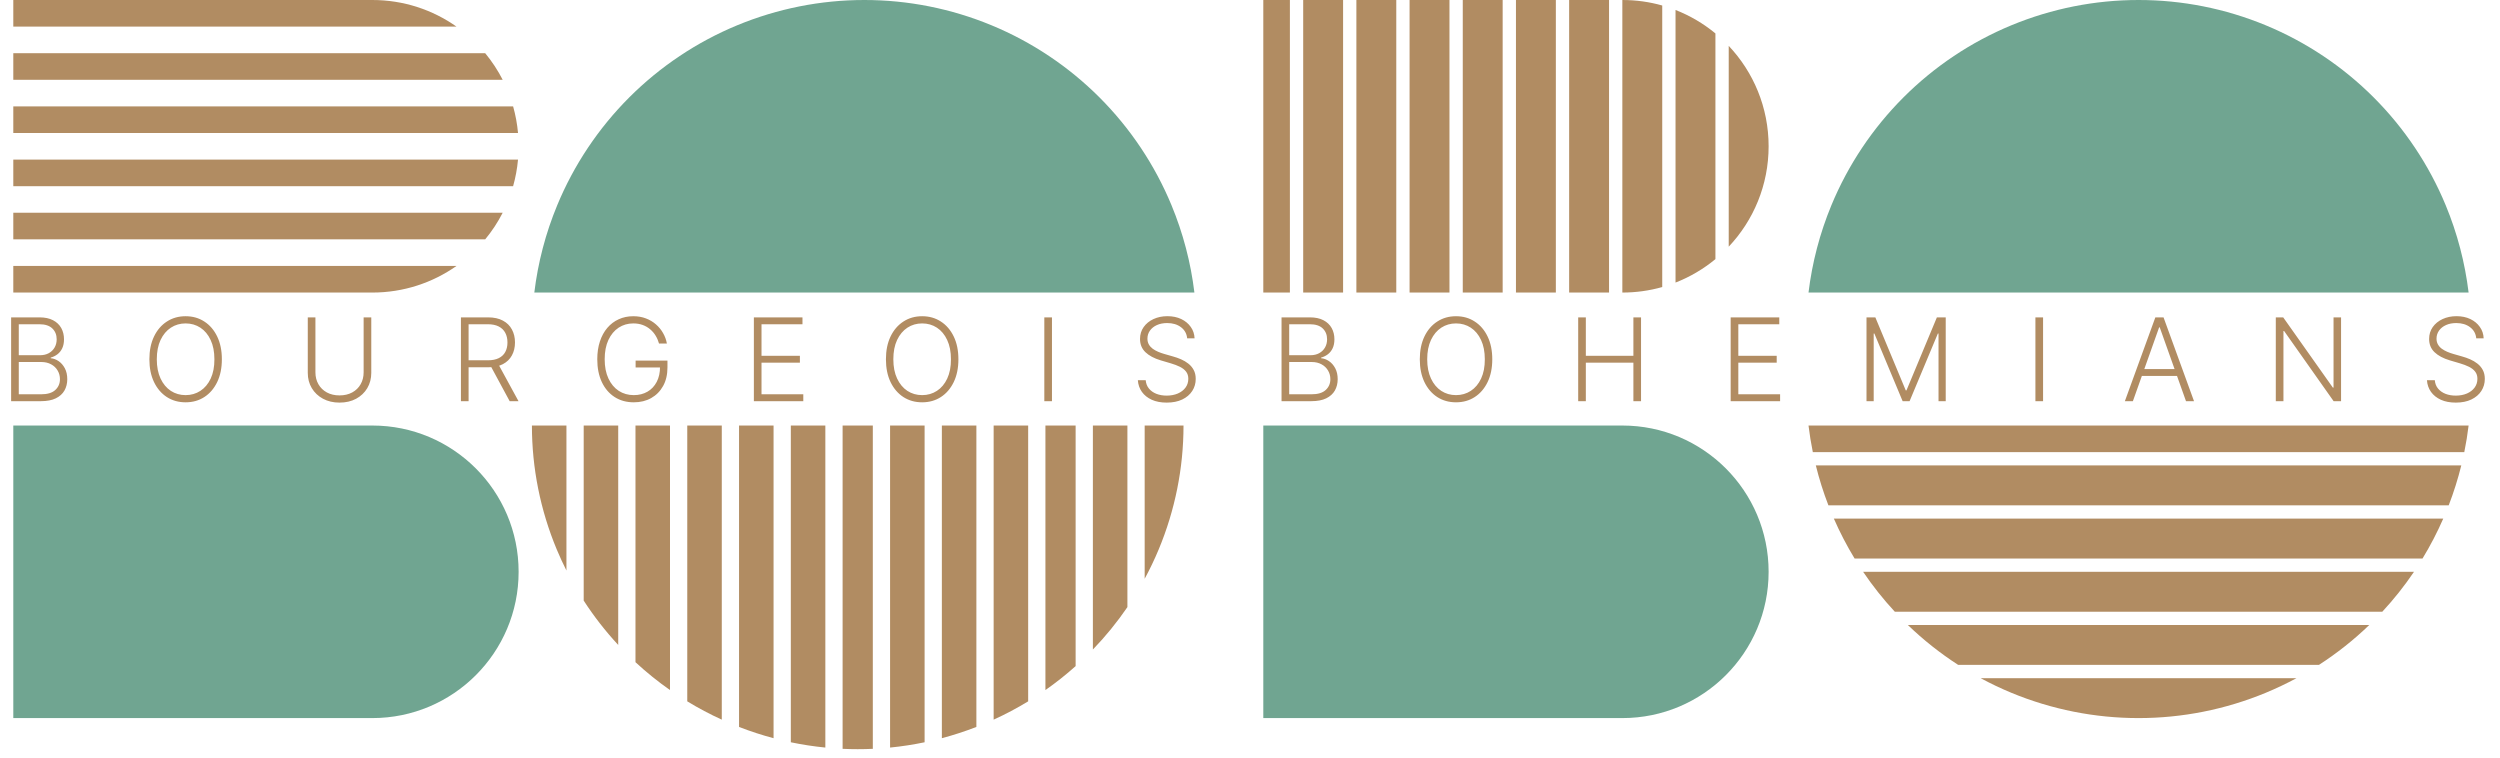
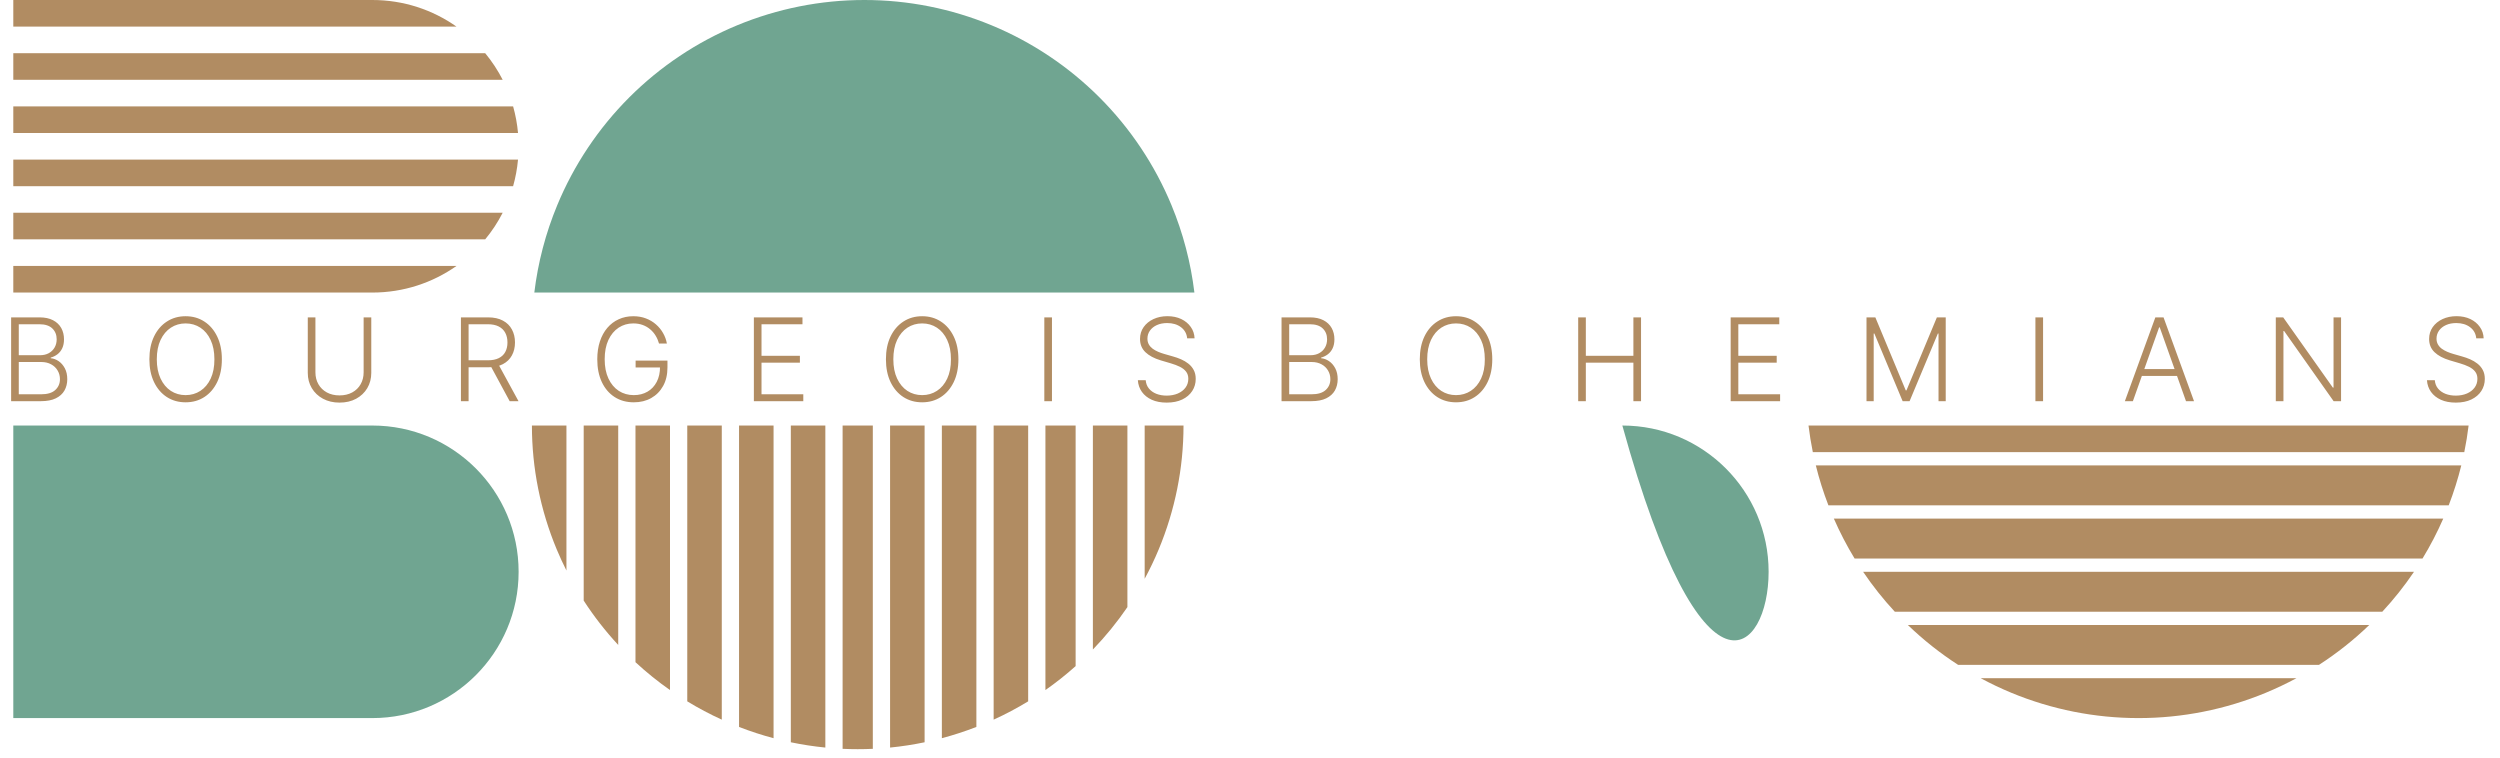
<svg xmlns="http://www.w3.org/2000/svg" width="188" height="57" viewBox="0 0 188 57" fill="none">
  <path d="M0.837 30.168V23.866H2.963C3.374 23.866 3.715 23.938 3.988 24.081C4.263 24.225 4.469 24.421 4.607 24.669C4.744 24.917 4.813 25.199 4.813 25.515C4.813 25.778 4.769 26.003 4.68 26.189C4.592 26.376 4.472 26.527 4.32 26.642C4.169 26.756 3.999 26.84 3.813 26.891V26.94C4.016 26.954 4.213 27.026 4.404 27.155C4.594 27.283 4.751 27.461 4.874 27.691C4.997 27.921 5.059 28.196 5.059 28.516C5.059 28.834 4.988 29.118 4.847 29.368C4.705 29.616 4.488 29.812 4.194 29.956C3.903 30.097 3.532 30.168 3.08 30.168H0.837ZM1.412 29.651H3.08C3.567 29.651 3.926 29.544 4.157 29.328C4.391 29.113 4.508 28.842 4.508 28.516C4.508 28.276 4.45 28.058 4.333 27.863C4.218 27.666 4.055 27.51 3.843 27.396C3.634 27.281 3.388 27.223 3.105 27.223H1.412V29.651ZM1.412 26.712H3.016C3.264 26.712 3.481 26.661 3.668 26.559C3.855 26.456 4 26.314 4.105 26.134C4.21 25.953 4.262 25.747 4.262 25.515C4.262 25.181 4.153 24.909 3.936 24.7C3.718 24.489 3.394 24.383 2.963 24.383H1.412V26.712ZM16.684 27.017C16.684 27.674 16.567 28.245 16.333 28.731C16.099 29.215 15.777 29.591 15.367 29.857C14.958 30.122 14.489 30.254 13.957 30.254C13.426 30.254 12.955 30.122 12.545 29.857C12.136 29.591 11.815 29.215 11.582 28.731C11.35 28.245 11.234 27.674 11.234 27.017C11.234 26.361 11.35 25.79 11.582 25.306C11.815 24.82 12.137 24.445 12.548 24.18C12.958 23.913 13.428 23.78 13.957 23.78C14.489 23.78 14.958 23.913 15.367 24.18C15.777 24.445 16.099 24.82 16.333 25.306C16.567 25.79 16.684 26.361 16.684 27.017ZM16.123 27.017C16.123 26.453 16.029 25.97 15.84 25.568C15.652 25.163 15.394 24.855 15.068 24.641C14.742 24.428 14.371 24.321 13.957 24.321C13.545 24.321 13.175 24.428 12.849 24.641C12.523 24.855 12.265 25.163 12.074 25.565C11.885 25.967 11.791 26.451 11.791 27.017C11.791 27.581 11.885 28.064 12.074 28.466C12.263 28.869 12.52 29.177 12.846 29.393C13.172 29.606 13.543 29.713 13.957 29.713C14.371 29.713 14.742 29.606 15.068 29.393C15.396 29.179 15.655 28.872 15.844 28.47C16.032 28.065 16.126 27.581 16.123 27.017ZM27.345 23.866H27.92V28.039C27.92 28.468 27.82 28.851 27.619 29.19C27.418 29.526 27.138 29.792 26.779 29.987C26.422 30.179 26.006 30.276 25.532 30.276C25.061 30.276 24.645 30.178 24.286 29.983C23.927 29.789 23.647 29.523 23.446 29.186C23.245 28.85 23.145 28.468 23.145 28.039V23.866H23.72V27.999C23.72 28.333 23.795 28.632 23.945 28.894C24.094 29.155 24.305 29.36 24.576 29.51C24.848 29.659 25.167 29.734 25.532 29.734C25.898 29.734 26.217 29.659 26.489 29.51C26.762 29.36 26.973 29.155 27.12 28.894C27.27 28.632 27.345 28.333 27.345 27.999V23.866ZM34.662 30.168V23.866H36.696C37.144 23.866 37.517 23.947 37.816 24.109C38.118 24.269 38.345 24.492 38.496 24.777C38.65 25.06 38.727 25.385 38.727 25.752C38.727 26.119 38.65 26.444 38.496 26.725C38.345 27.006 38.119 27.225 37.819 27.383C37.52 27.541 37.149 27.62 36.706 27.62H34.973V27.094H36.69C37.018 27.094 37.291 27.04 37.509 26.931C37.728 26.822 37.891 26.667 37.998 26.466C38.107 26.265 38.161 26.027 38.161 25.752C38.161 25.477 38.107 25.237 37.998 25.032C37.889 24.825 37.725 24.665 37.506 24.552C37.288 24.439 37.013 24.383 36.681 24.383H35.238V30.168H34.662ZM37.441 27.325L38.992 30.168H38.327L36.792 27.325H37.441ZM49.559 25.835C49.501 25.626 49.417 25.43 49.306 25.248C49.196 25.063 49.058 24.902 48.894 24.765C48.732 24.625 48.544 24.516 48.331 24.438C48.12 24.36 47.884 24.321 47.623 24.321C47.213 24.321 46.846 24.428 46.521 24.641C46.197 24.855 45.941 25.163 45.752 25.565C45.565 25.967 45.472 26.451 45.472 27.017C45.472 27.581 45.566 28.064 45.755 28.466C45.944 28.869 46.202 29.177 46.531 29.393C46.861 29.606 47.238 29.713 47.663 29.713C48.051 29.713 48.393 29.627 48.691 29.454C48.988 29.282 49.22 29.036 49.386 28.716C49.554 28.396 49.637 28.015 49.633 27.574L49.817 27.633H47.798V27.116H50.193V27.633C50.193 28.17 50.084 28.635 49.866 29.026C49.649 29.418 49.35 29.721 48.971 29.934C48.591 30.148 48.155 30.254 47.663 30.254C47.113 30.254 46.632 30.122 46.22 29.857C45.807 29.591 45.486 29.215 45.257 28.731C45.029 28.245 44.915 27.674 44.915 27.017C44.915 26.523 44.981 26.076 45.112 25.678C45.243 25.28 45.429 24.94 45.669 24.657C45.911 24.374 46.197 24.157 46.528 24.008C46.858 23.856 47.223 23.78 47.623 23.78C47.968 23.78 48.283 23.834 48.568 23.943C48.855 24.052 49.107 24.201 49.325 24.392C49.544 24.581 49.724 24.799 49.863 25.048C50.005 25.294 50.1 25.556 50.15 25.835H49.559ZM56.691 30.168V23.866H60.346V24.383H57.266V26.756H60.152V27.273H57.266V29.651H60.408V30.168H56.691ZM72.072 27.017C72.072 27.674 71.955 28.245 71.721 28.731C71.487 29.215 71.165 29.591 70.754 29.857C70.346 30.122 69.876 30.254 69.345 30.254C68.814 30.254 68.343 30.122 67.933 29.857C67.525 29.591 67.203 29.215 66.969 28.731C66.738 28.245 66.622 27.674 66.622 27.017C66.622 26.361 66.738 25.79 66.969 25.306C67.203 24.82 67.525 24.445 67.936 24.18C68.346 23.913 68.816 23.78 69.345 23.78C69.876 23.78 70.346 23.913 70.754 24.18C71.165 24.445 71.487 24.82 71.721 25.306C71.955 25.79 72.072 26.361 72.072 27.017ZM71.511 27.017C71.511 26.453 71.417 25.97 71.228 25.568C71.04 25.163 70.782 24.855 70.456 24.641C70.13 24.428 69.76 24.321 69.345 24.321C68.933 24.321 68.564 24.428 68.237 24.641C67.911 24.855 67.653 25.163 67.462 25.565C67.273 25.967 67.179 26.451 67.179 27.017C67.179 27.581 67.273 28.064 67.462 28.466C67.651 28.869 67.908 29.177 68.234 29.393C68.561 29.606 68.931 29.713 69.345 29.713C69.76 29.713 70.13 29.606 70.456 29.393C70.784 29.179 71.043 28.872 71.231 28.47C71.42 28.065 71.514 27.581 71.511 27.017ZM79.108 23.866V30.168H78.533V23.866H79.108ZM89.275 25.442C89.24 25.091 89.085 24.812 88.81 24.605C88.535 24.397 88.189 24.294 87.773 24.294C87.48 24.294 87.221 24.344 86.998 24.445C86.776 24.545 86.602 24.684 86.475 24.863C86.349 25.039 86.287 25.241 86.287 25.466C86.287 25.632 86.323 25.778 86.394 25.903C86.466 26.028 86.563 26.136 86.684 26.226C86.807 26.314 86.942 26.39 87.09 26.454C87.24 26.517 87.391 26.571 87.542 26.614L88.207 26.805C88.408 26.86 88.609 26.931 88.81 27.017C89.011 27.103 89.195 27.212 89.361 27.343C89.529 27.473 89.663 27.631 89.764 27.82C89.867 28.007 89.918 28.232 89.918 28.494C89.918 28.831 89.831 29.133 89.656 29.402C89.482 29.671 89.232 29.884 88.906 30.042C88.579 30.198 88.189 30.276 87.733 30.276C87.304 30.276 86.932 30.205 86.616 30.064C86.3 29.92 86.052 29.722 85.871 29.47C85.691 29.217 85.589 28.925 85.567 28.593H86.157C86.178 28.841 86.26 29.051 86.404 29.223C86.547 29.396 86.734 29.527 86.964 29.617C87.194 29.706 87.45 29.75 87.733 29.75C88.047 29.75 88.326 29.697 88.57 29.593C88.816 29.486 89.009 29.338 89.149 29.15C89.29 28.959 89.361 28.737 89.361 28.485C89.361 28.272 89.305 28.093 89.195 27.95C89.084 27.804 88.929 27.682 88.73 27.583C88.533 27.485 88.304 27.398 88.044 27.322L87.29 27.1C86.796 26.952 86.412 26.748 86.139 26.488C85.866 26.227 85.73 25.895 85.73 25.491C85.73 25.152 85.82 24.855 86.001 24.598C86.183 24.34 86.429 24.139 86.739 23.995C87.051 23.85 87.401 23.777 87.788 23.777C88.18 23.777 88.527 23.849 88.829 23.992C89.13 24.136 89.369 24.334 89.546 24.586C89.724 24.836 89.819 25.122 89.832 25.442H89.275ZM96.372 30.168V23.866H98.498C98.909 23.866 99.25 23.938 99.523 24.081C99.798 24.225 100.004 24.421 100.142 24.669C100.279 24.917 100.348 25.199 100.348 25.515C100.348 25.778 100.304 26.003 100.215 26.189C100.127 26.376 100.007 26.527 99.855 26.642C99.704 26.756 99.534 26.84 99.348 26.891V26.94C99.551 26.954 99.748 27.026 99.939 27.155C100.129 27.283 100.286 27.461 100.409 27.691C100.532 27.921 100.594 28.196 100.594 28.516C100.594 28.834 100.523 29.118 100.382 29.368C100.24 29.616 100.023 29.812 99.729 29.956C99.438 30.097 99.067 30.168 98.615 30.168H96.372ZM96.947 29.651H98.615C99.102 29.651 99.46 29.544 99.692 29.328C99.926 29.113 100.043 28.842 100.043 28.516C100.043 28.276 99.985 28.058 99.868 27.863C99.753 27.666 99.59 27.51 99.378 27.396C99.169 27.281 98.923 27.223 98.64 27.223H96.947V29.651ZM96.947 26.712H98.551C98.799 26.712 99.016 26.661 99.203 26.559C99.39 26.456 99.535 26.314 99.64 26.134C99.745 25.953 99.797 25.747 99.797 25.515C99.797 25.181 99.688 24.909 99.471 24.7C99.253 24.489 98.929 24.383 98.498 24.383H96.947V26.712ZM112.219 27.017C112.219 27.674 112.102 28.245 111.868 28.731C111.634 29.215 111.312 29.591 110.901 29.857C110.493 30.122 110.023 30.254 109.492 30.254C108.961 30.254 108.49 30.122 108.08 29.857C107.671 29.591 107.35 29.215 107.116 28.731C106.885 28.245 106.769 27.674 106.769 27.017C106.769 26.361 106.885 25.79 107.116 25.306C107.35 24.82 107.672 24.445 108.083 24.18C108.493 23.913 108.963 23.78 109.492 23.78C110.023 23.78 110.493 23.913 110.901 24.18C111.312 24.445 111.634 24.82 111.868 25.306C112.102 25.79 112.219 26.361 112.219 27.017ZM111.658 27.017C111.658 26.453 111.564 25.97 111.375 25.568C111.187 25.163 110.929 24.855 110.603 24.641C110.277 24.428 109.906 24.321 109.492 24.321C109.08 24.321 108.71 24.428 108.384 24.641C108.058 24.855 107.8 25.163 107.609 25.565C107.42 25.967 107.326 26.451 107.326 27.017C107.326 27.581 107.42 28.064 107.609 28.466C107.798 28.869 108.055 29.177 108.381 29.393C108.707 29.606 109.078 29.713 109.492 29.713C109.906 29.713 110.277 29.606 110.603 29.393C110.931 29.179 111.19 28.872 111.378 28.47C111.567 28.065 111.661 27.581 111.658 27.017ZM118.68 30.168V23.866H119.255V26.756H122.831V23.866H123.406V30.168H122.831V27.273H119.255V30.168H118.68ZM130.146 30.168V23.866H133.802V24.383H130.722V26.756H133.608V27.273H130.722V29.651H133.864V30.168H130.146ZM140.361 23.866H141.026L143.312 29.356H143.367L145.654 23.866H146.318V30.168H145.777V25.081H145.728L143.601 30.168H143.078L140.952 25.081H140.902V30.168H140.361V23.866ZM153.639 23.866V30.168H153.063V23.866H153.639ZM160.393 30.168H159.79L162.082 23.866H162.698L164.99 30.168H164.387L162.411 24.614H162.368L160.393 30.168ZM160.827 27.753H163.953V28.27H160.827V27.753ZM176.048 23.866V30.168H175.488L171.764 24.891H171.715V30.168H171.14V23.866H171.697L175.432 29.15H175.482V23.866H176.048ZM186.214 25.442C186.18 25.091 186.025 24.812 185.75 24.605C185.475 24.397 185.129 24.294 184.713 24.294C184.419 24.294 184.161 24.344 183.937 24.445C183.716 24.545 183.541 24.684 183.414 24.863C183.289 25.039 183.226 25.241 183.226 25.466C183.226 25.632 183.262 25.778 183.334 25.903C183.406 26.028 183.502 26.136 183.623 26.226C183.747 26.314 183.882 26.39 184.03 26.454C184.179 26.517 184.33 26.571 184.482 26.614L185.147 26.805C185.348 26.86 185.549 26.931 185.75 27.017C185.951 27.103 186.134 27.212 186.301 27.343C186.469 27.473 186.603 27.631 186.704 27.82C186.806 28.007 186.858 28.232 186.858 28.494C186.858 28.831 186.77 29.133 186.596 29.402C186.422 29.671 186.171 29.884 185.845 30.042C185.519 30.198 185.128 30.276 184.673 30.276C184.244 30.276 183.872 30.205 183.556 30.064C183.24 29.92 182.992 29.722 182.811 29.47C182.631 29.217 182.529 28.925 182.506 28.593H183.097C183.118 28.841 183.2 29.051 183.343 29.223C183.487 29.396 183.674 29.527 183.903 29.617C184.133 29.706 184.39 29.75 184.673 29.75C184.987 29.75 185.266 29.697 185.51 29.593C185.756 29.486 185.949 29.338 186.088 29.15C186.23 28.959 186.301 28.737 186.301 28.485C186.301 28.272 186.245 28.093 186.134 27.95C186.024 27.804 185.869 27.682 185.67 27.583C185.473 27.485 185.244 27.398 184.984 27.322L184.23 27.1C183.735 26.952 183.352 26.748 183.079 26.488C182.806 26.227 182.67 25.895 182.67 25.491C182.67 25.152 182.76 24.855 182.94 24.598C183.123 24.34 183.369 24.139 183.679 23.995C183.991 23.85 184.34 23.777 184.728 23.777C185.12 23.777 185.467 23.849 185.768 23.992C186.07 24.136 186.309 24.334 186.485 24.586C186.664 24.836 186.759 25.122 186.771 25.442H186.214Z" fill="#B18C62" />
  <path d="M28 32H1V54H28C34.075 54 39 49.075 39 43C39 36.925 34.075 32 28 32Z" fill="#70A591" />
-   <path d="M122 32H95V54H122C128.075 54 133 49.075 133 43C133 36.925 128.075 32 122 32Z" fill="#70A591" />
+   <path d="M122 32H95H122C128.075 54 133 49.075 133 43C133 36.925 128.075 32 122 32Z" fill="#70A591" />
  <path fill-rule="evenodd" clip-rule="evenodd" d="M1 0H28C30.355 0 32.537 0.74 34.326 2H1V0ZM1 4V6H37.801C37.435 5.284 36.993 4.614 36.486 4H1ZM38.586 8H1V10H38.955C38.893 9.313 38.768 8.645 38.586 8ZM38.955 12H1V14H38.586C38.768 13.355 38.893 12.687 38.955 12ZM37.801 16H1V18H36.486C36.993 17.386 37.435 16.716 37.801 16ZM34.326 20H1V22H28C30.355 22 32.537 21.26 34.326 20Z" fill="#B18C62" />
  <path fill-rule="evenodd" clip-rule="evenodd" d="M42.596 32L40 32C40 35.196 40.634 38.361 41.865 41.314C42.09 41.853 42.334 42.383 42.596 42.903V32ZM43.894 45.165C44.66 46.348 45.528 47.464 46.49 48.5V32L43.894 32V45.165ZM47.788 32V49.797C48.606 50.554 49.473 51.254 50.384 51.892V32L47.788 32ZM51.682 32V52.741C52.518 53.251 53.385 53.711 54.278 54.118V32L51.682 32ZM55.576 32V54.666C56.426 54.996 57.293 55.279 58.172 55.512V32L55.576 32ZM59.47 32V55.819C60.327 55.998 61.194 56.131 62.066 56.217V32L59.47 32ZM63.364 32V56.312C63.742 56.329 64.121 56.338 64.5 56.338C64.879 56.338 65.258 56.329 65.636 56.312V32L63.364 32ZM66.934 32V56.217C67.806 56.131 68.673 55.998 69.53 55.819V32L66.934 32ZM70.828 32V55.512C71.707 55.279 72.574 54.996 73.424 54.666V32L70.828 32ZM74.722 32V54.118C75.615 53.711 76.482 53.251 77.318 52.741V32L74.722 32ZM78.616 32V51.892C79.407 51.338 80.166 50.737 80.887 50.092V32L78.616 32ZM82.185 32V48.843C83.141 47.852 84.01 46.785 84.781 45.654V32L82.185 32ZM86.079 32V43.524C86.468 42.806 86.82 42.069 87.135 41.314C88.366 38.361 89 35.196 89 32L86.079 32Z" fill="#B18C62" />
-   <path fill-rule="evenodd" clip-rule="evenodd" d="M97 0H95V22H97V0ZM98 22H101V0H98V22ZM102 0V22H105V0H102ZM106 0V22H109V0H106ZM110 0V22H113V0H110ZM114 0V22H117V0H114ZM118 0V22H121V0H118ZM122 0V22C123.04 22 124.046 21.856 125 21.586V0.414C124.046 0.144 123.04 0 122 0ZM126 0.75V21.25C127.096 20.822 128.107 20.223 129 19.486V2.514C128.107 1.777 127.096 1.178 126 0.75ZM130 3.45V18.55C131.86 16.58 133 13.923 133 11C133 8.077 131.86 5.42 130 3.45Z" fill="#B18C62" />
  <path fill-rule="evenodd" clip-rule="evenodd" d="M89.819 22C89.547 19.747 88.969 17.538 88.097 15.433C86.841 12.4 84.999 9.644 82.678 7.322C80.356 5.001 77.6 3.159 74.567 1.903C71.534 0.647 68.283 0 65 0C61.717 0 58.466 0.647 55.433 1.903C52.4 3.159 49.644 5.001 47.322 7.322C45.001 9.644 43.159 12.4 41.903 15.433C41.031 17.538 40.453 19.747 40.181 22H89.819Z" fill="#70A591" />
-   <path fill-rule="evenodd" clip-rule="evenodd" d="M185.639 22C185.366 19.747 184.788 17.538 183.916 15.433C182.66 12.4 180.818 9.644 178.497 7.322C176.176 5.001 173.42 3.159 170.386 1.903C167.353 0.647 164.102 0 160.819 0C157.536 0 154.285 0.647 151.252 1.903C148.219 3.159 145.463 5.001 143.142 7.322C140.82 9.644 138.979 12.4 137.722 15.433C136.851 17.538 136.272 19.747 136 22H185.639Z" fill="#70A591" />
  <path fill-rule="evenodd" clip-rule="evenodd" d="M185.314 34C185.449 33.338 185.558 32.671 185.639 32H136C136.081 32.671 136.189 33.338 136.324 34H185.314ZM185.089 35H136.55C136.801 36.017 137.117 37.019 137.496 38H184.143C184.522 37.019 184.837 36.017 185.089 35ZM183.732 39H137.906C138.359 40.036 138.88 41.038 139.465 42H182.174C182.759 41.038 183.28 40.036 183.732 39ZM181.532 43H140.107C140.822 44.058 141.618 45.061 142.489 46H179.15C180.021 45.061 180.817 44.058 181.532 43ZM178.169 47H143.47C144.634 48.122 145.902 49.126 147.255 50H174.384C175.737 49.126 177.005 48.122 178.169 47ZM172.694 51H148.945C149.694 51.404 150.464 51.77 151.252 52.097C154.285 53.353 157.536 54 160.819 54C164.102 54 167.353 53.353 170.386 52.097C171.175 51.77 171.945 51.404 172.694 51Z" fill="#B18C62" />
</svg>